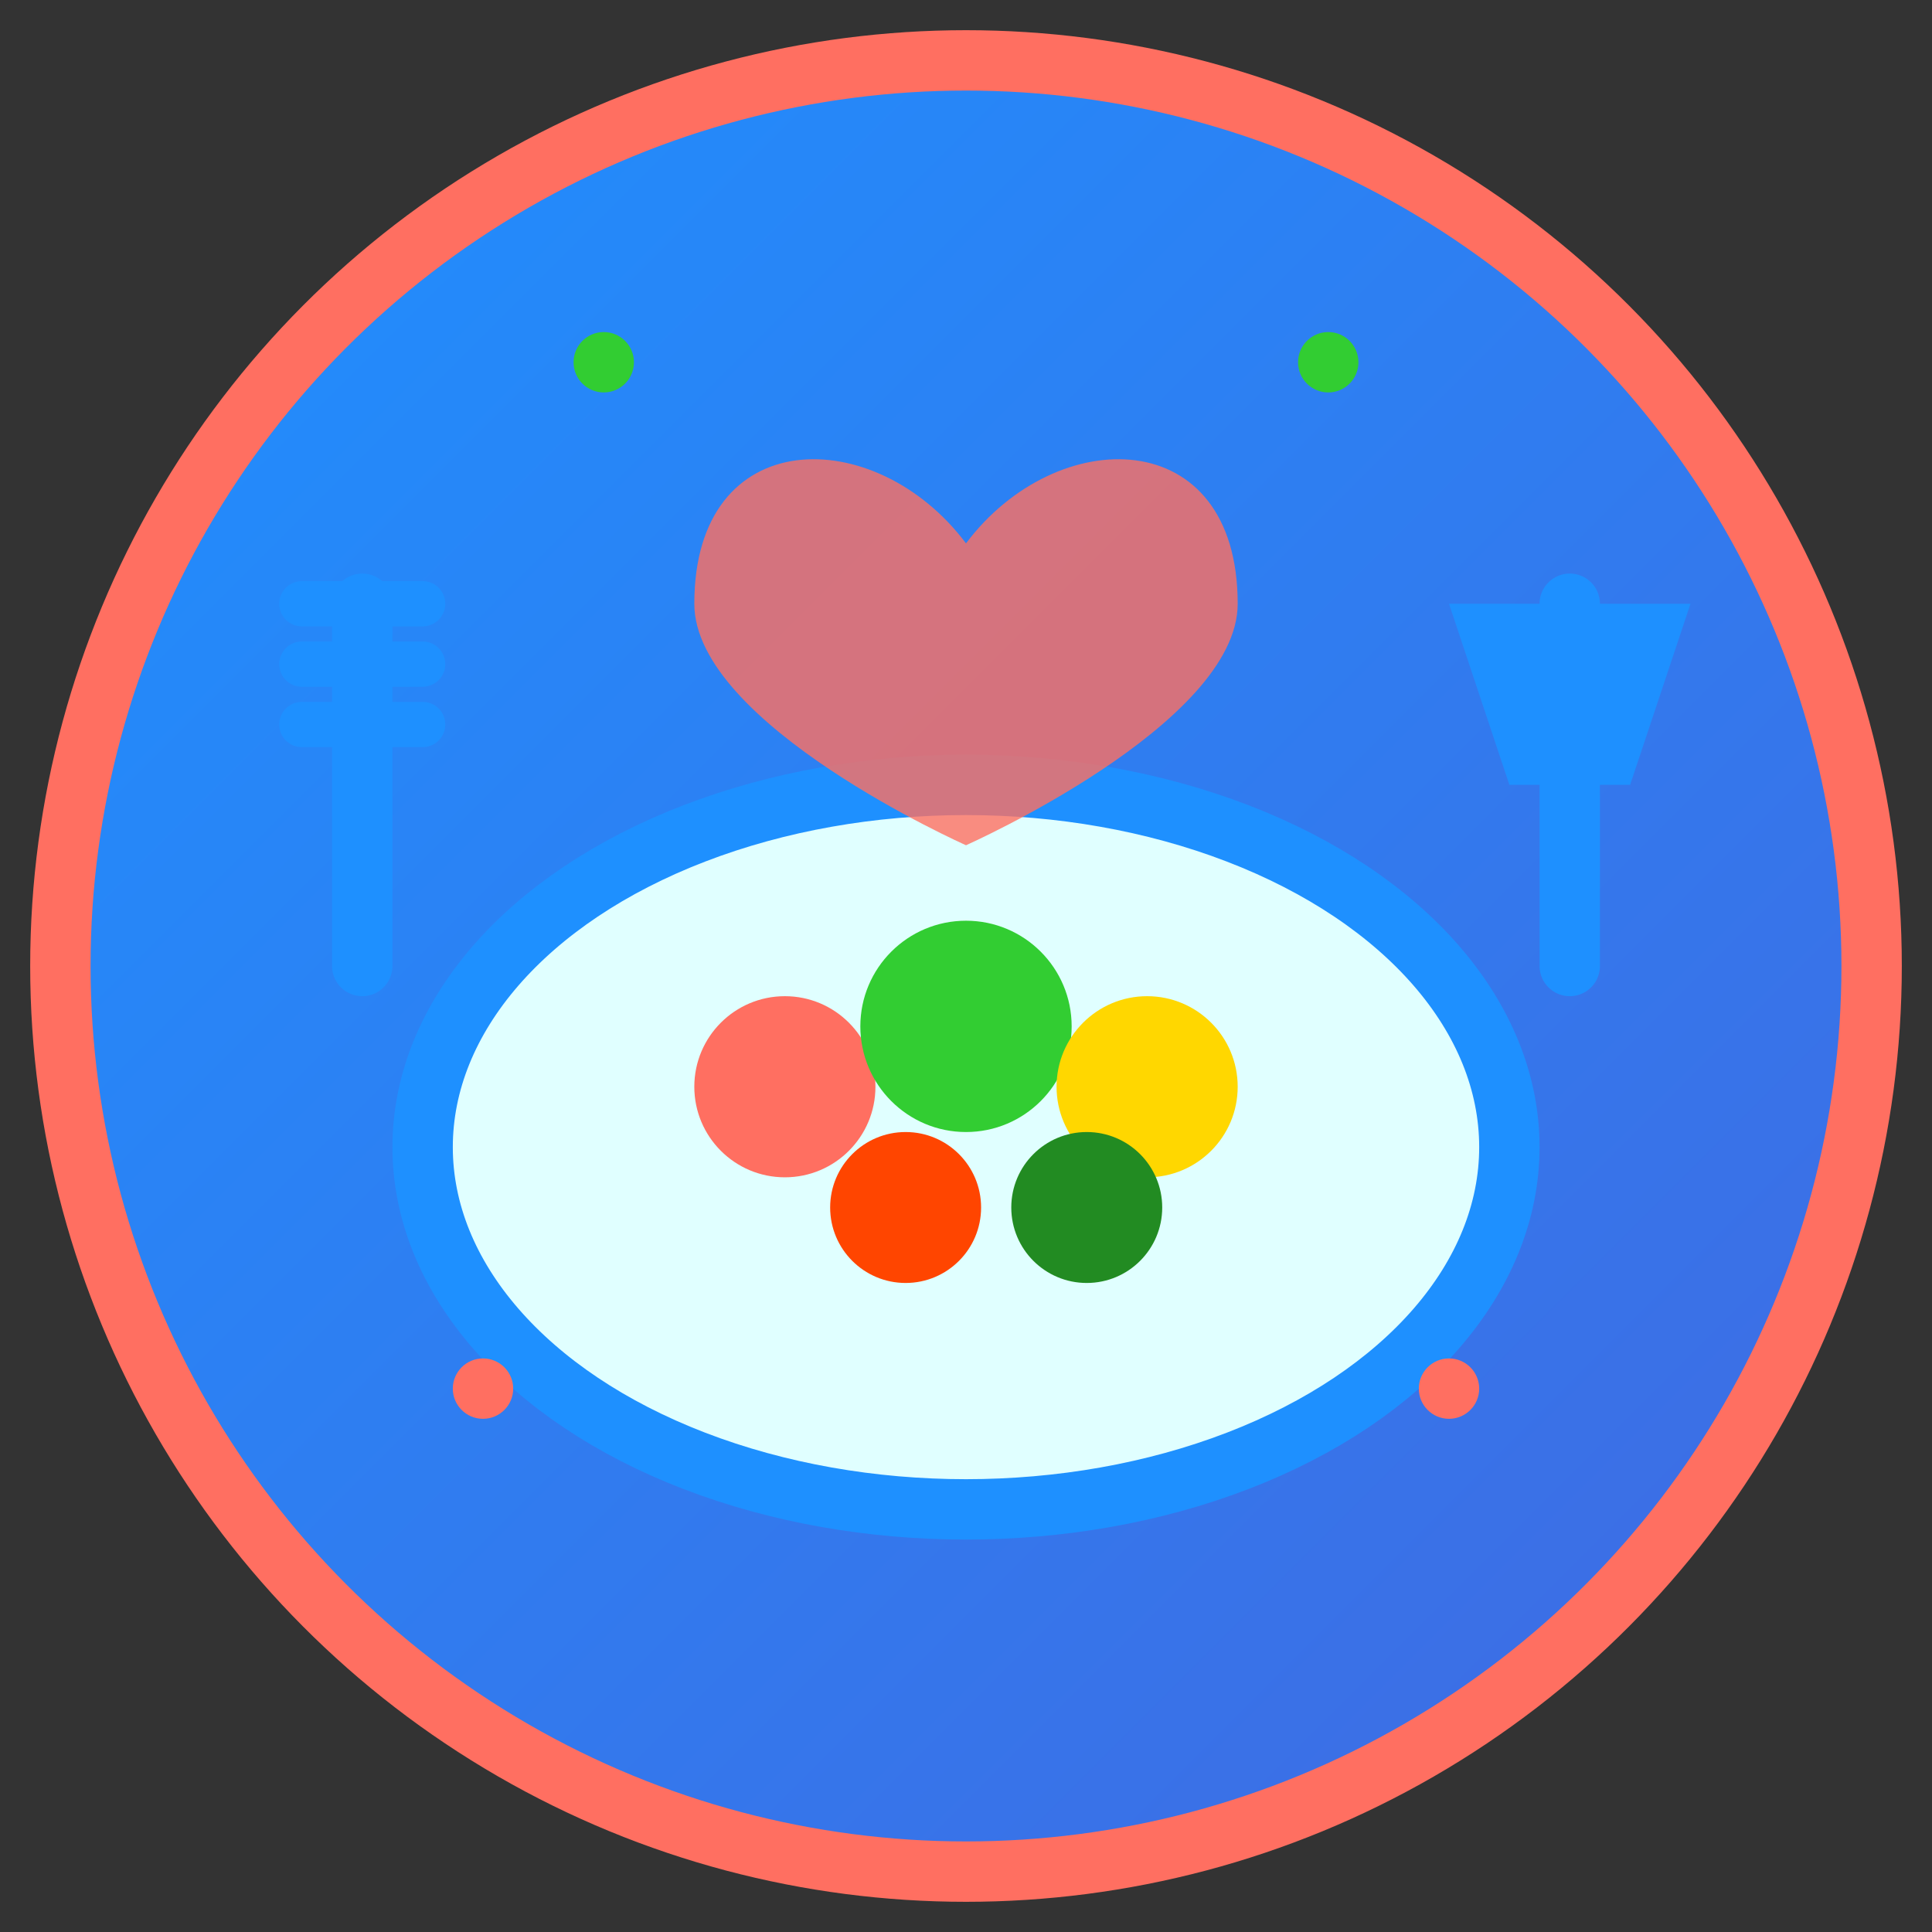
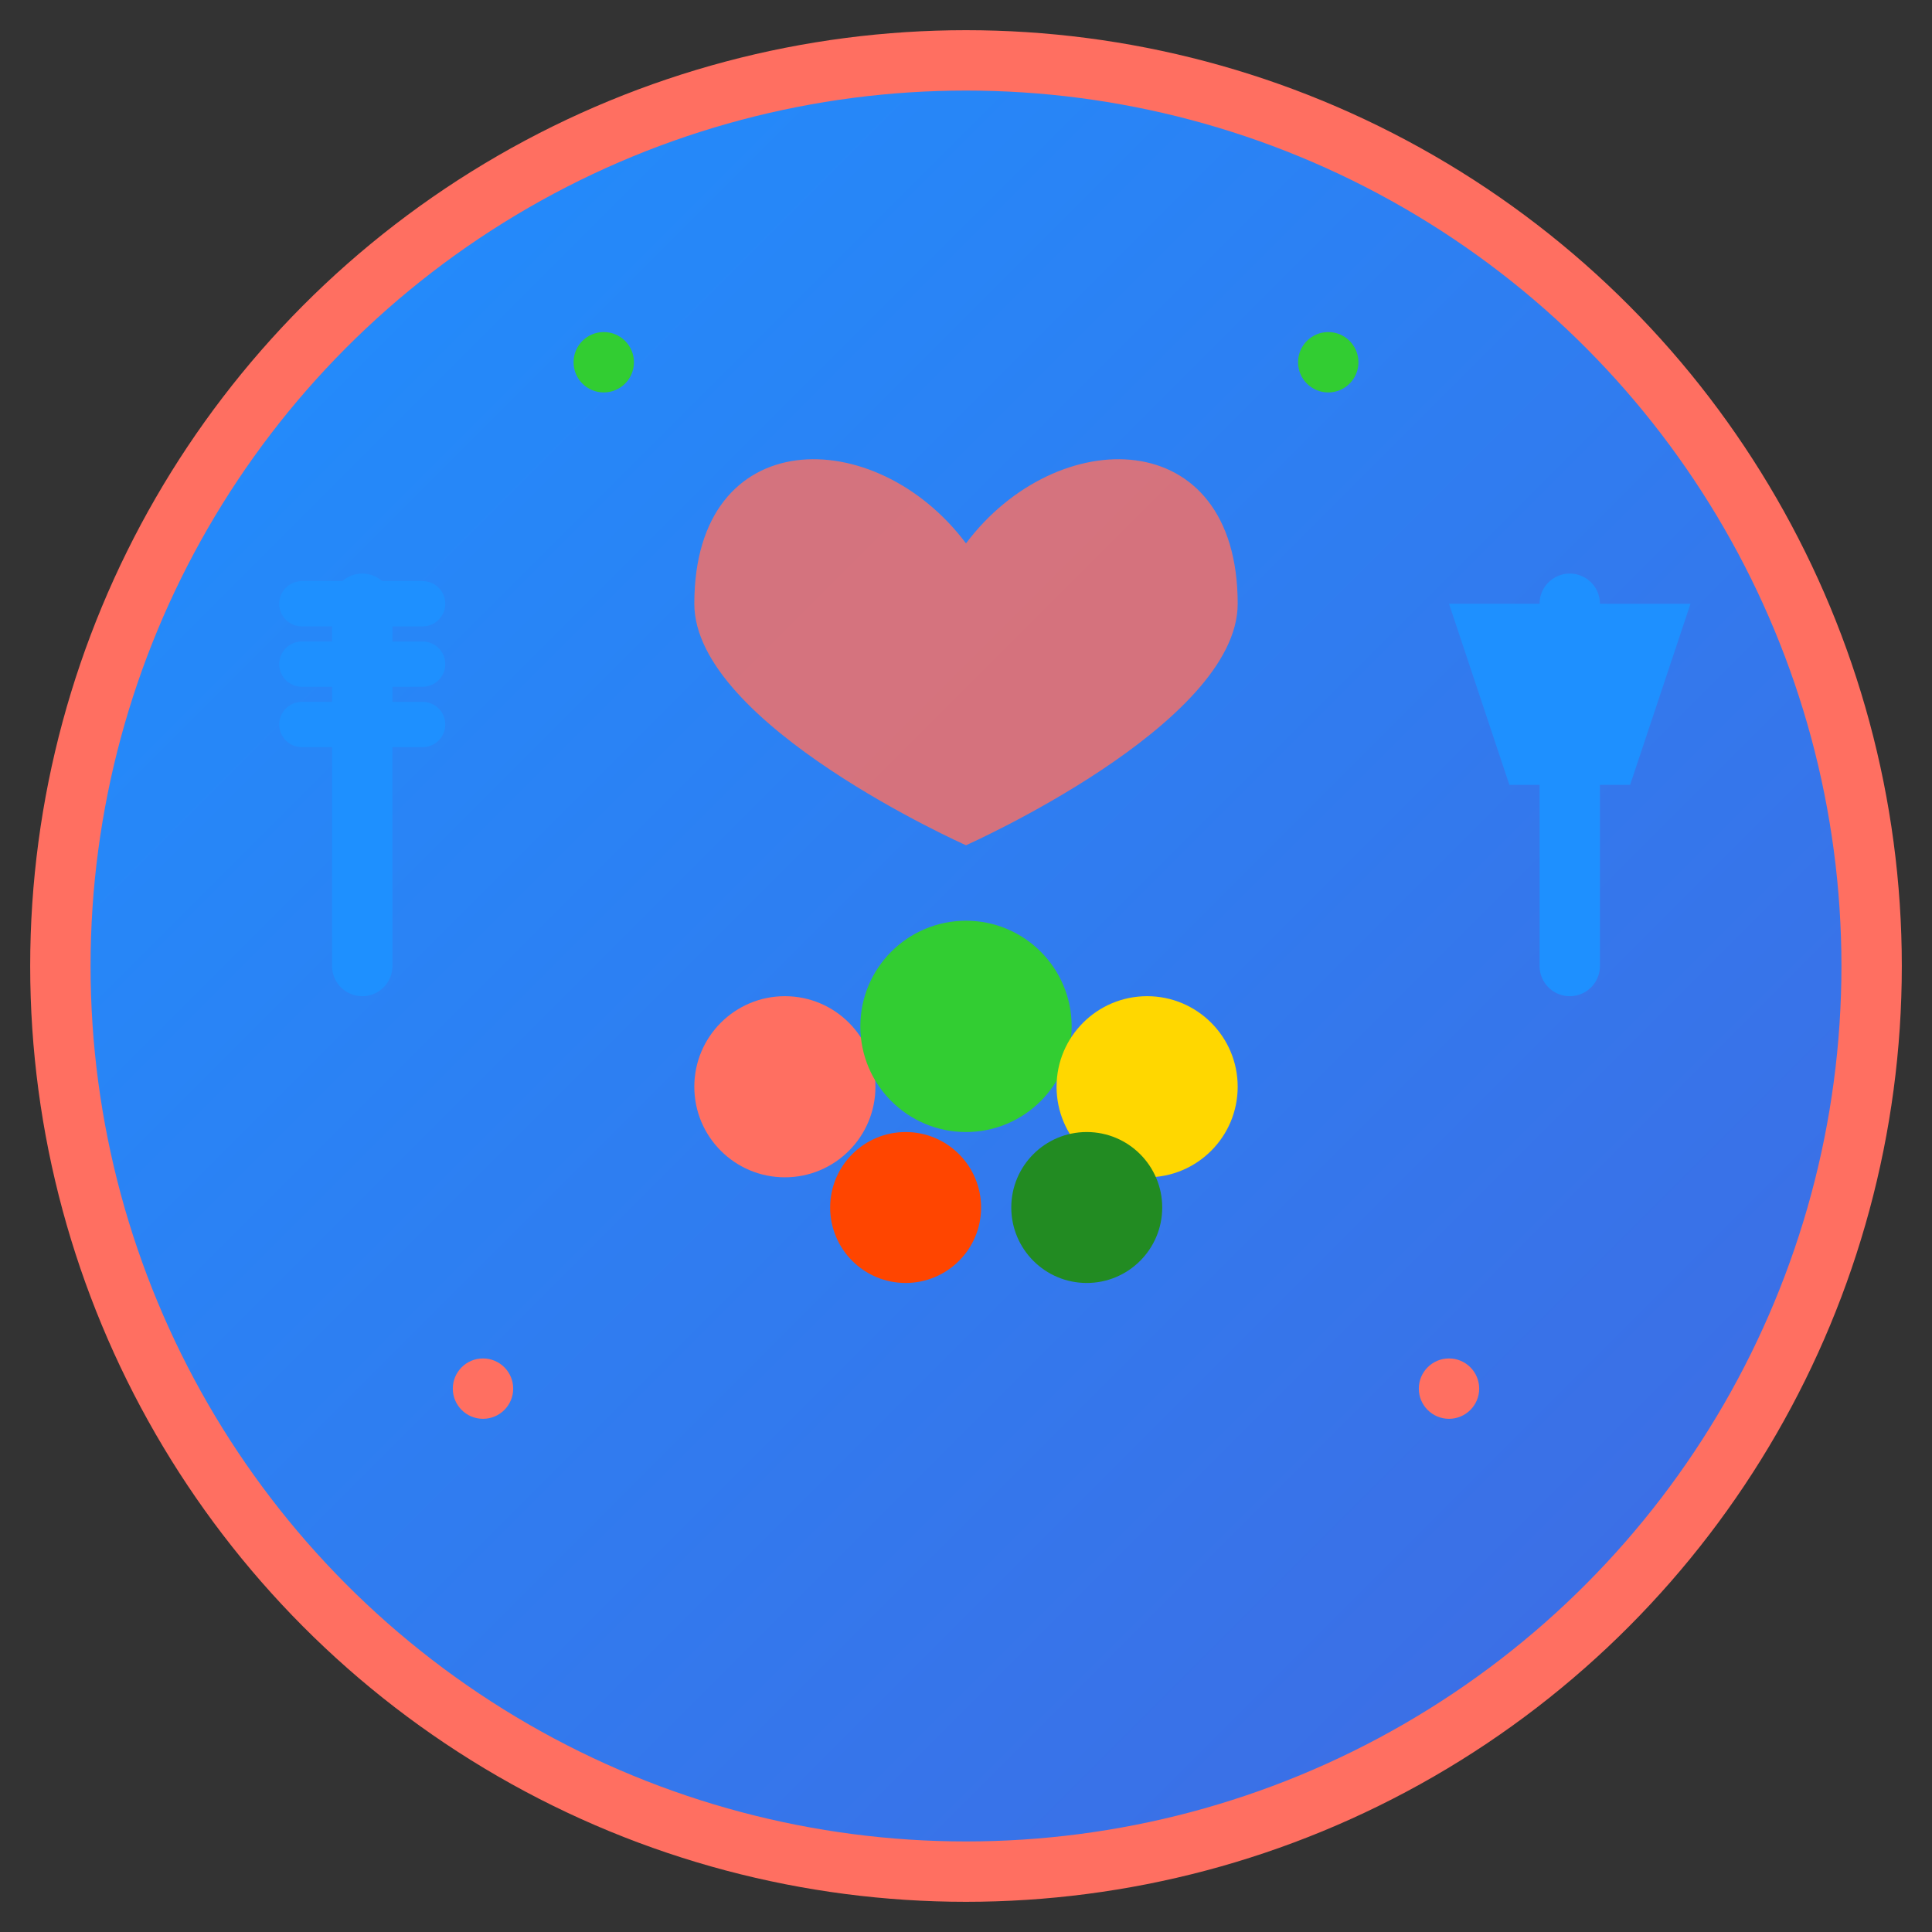
<svg xmlns="http://www.w3.org/2000/svg" viewBox="0 0 64 64" width="64" height="64">
  <rect x="0" y="0" width="64" height="64" fill="#333333" stroke="none" />
  <defs>
    <linearGradient id="bg" x1="0%" y1="0%" x2="100%" y2="100%">
      <stop offset="0%" style="stop-color: #1e90ff; stop-opacity: 1" />
      <stop offset="100%" style="stop-color: #4169e1; stop-opacity: 1" />
    </linearGradient>
  </defs>
  <circle cx="32" cy="32" r="30" fill="url(#bg)" stroke="#FF6F61" stroke-width="2" />
-   <ellipse cx="32" cy="38" rx="18" ry="12" fill="#E0FFFF" stroke="#1E90FF" stroke-width="2" />
  <circle cx="26" cy="36" r="3" fill="#FF6F61" />
  <circle cx="32" cy="34" r="3.5" fill="#32CD32" />
  <circle cx="38" cy="36" r="3" fill="#FFD700" />
  <circle cx="30" cy="40" r="2.5" fill="#FF4500" />
  <circle cx="36" cy="40" r="2.5" fill="#228B22" />
  <line x1="12" y1="20" x2="12" y2="32" stroke="#1E90FF" stroke-width="2" stroke-linecap="round" />
  <line x1="10" y1="20" x2="14" y2="20" stroke="#1E90FF" stroke-width="1.5" stroke-linecap="round" />
  <line x1="10" y1="22" x2="14" y2="22" stroke="#1E90FF" stroke-width="1.5" stroke-linecap="round" />
  <line x1="10" y1="24" x2="14" y2="24" stroke="#1E90FF" stroke-width="1.5" stroke-linecap="round" />
  <line x1="52" y1="20" x2="52" y2="32" stroke="#1E90FF" stroke-width="2" stroke-linecap="round" />
  <path d="M48 20 L56 20 L54 26 L50 26 Z" fill="#1E90FF" />
  <path d="M32 18 C29 14, 23 14, 23 20 C23 24, 32 28, 32 28 C32 28, 41 24, 41 20 C41 14, 35 14, 32 18 Z" fill="#FF6F61" opacity="0.8" />
  <circle cx="16" cy="46" r="1" fill="#FF6F61" />
  <circle cx="48" cy="46" r="1" fill="#FF6F61" />
  <circle cx="20" cy="12" r="1" fill="#32CD32" />
  <circle cx="44" cy="12" r="1" fill="#32CD32" />
</svg>